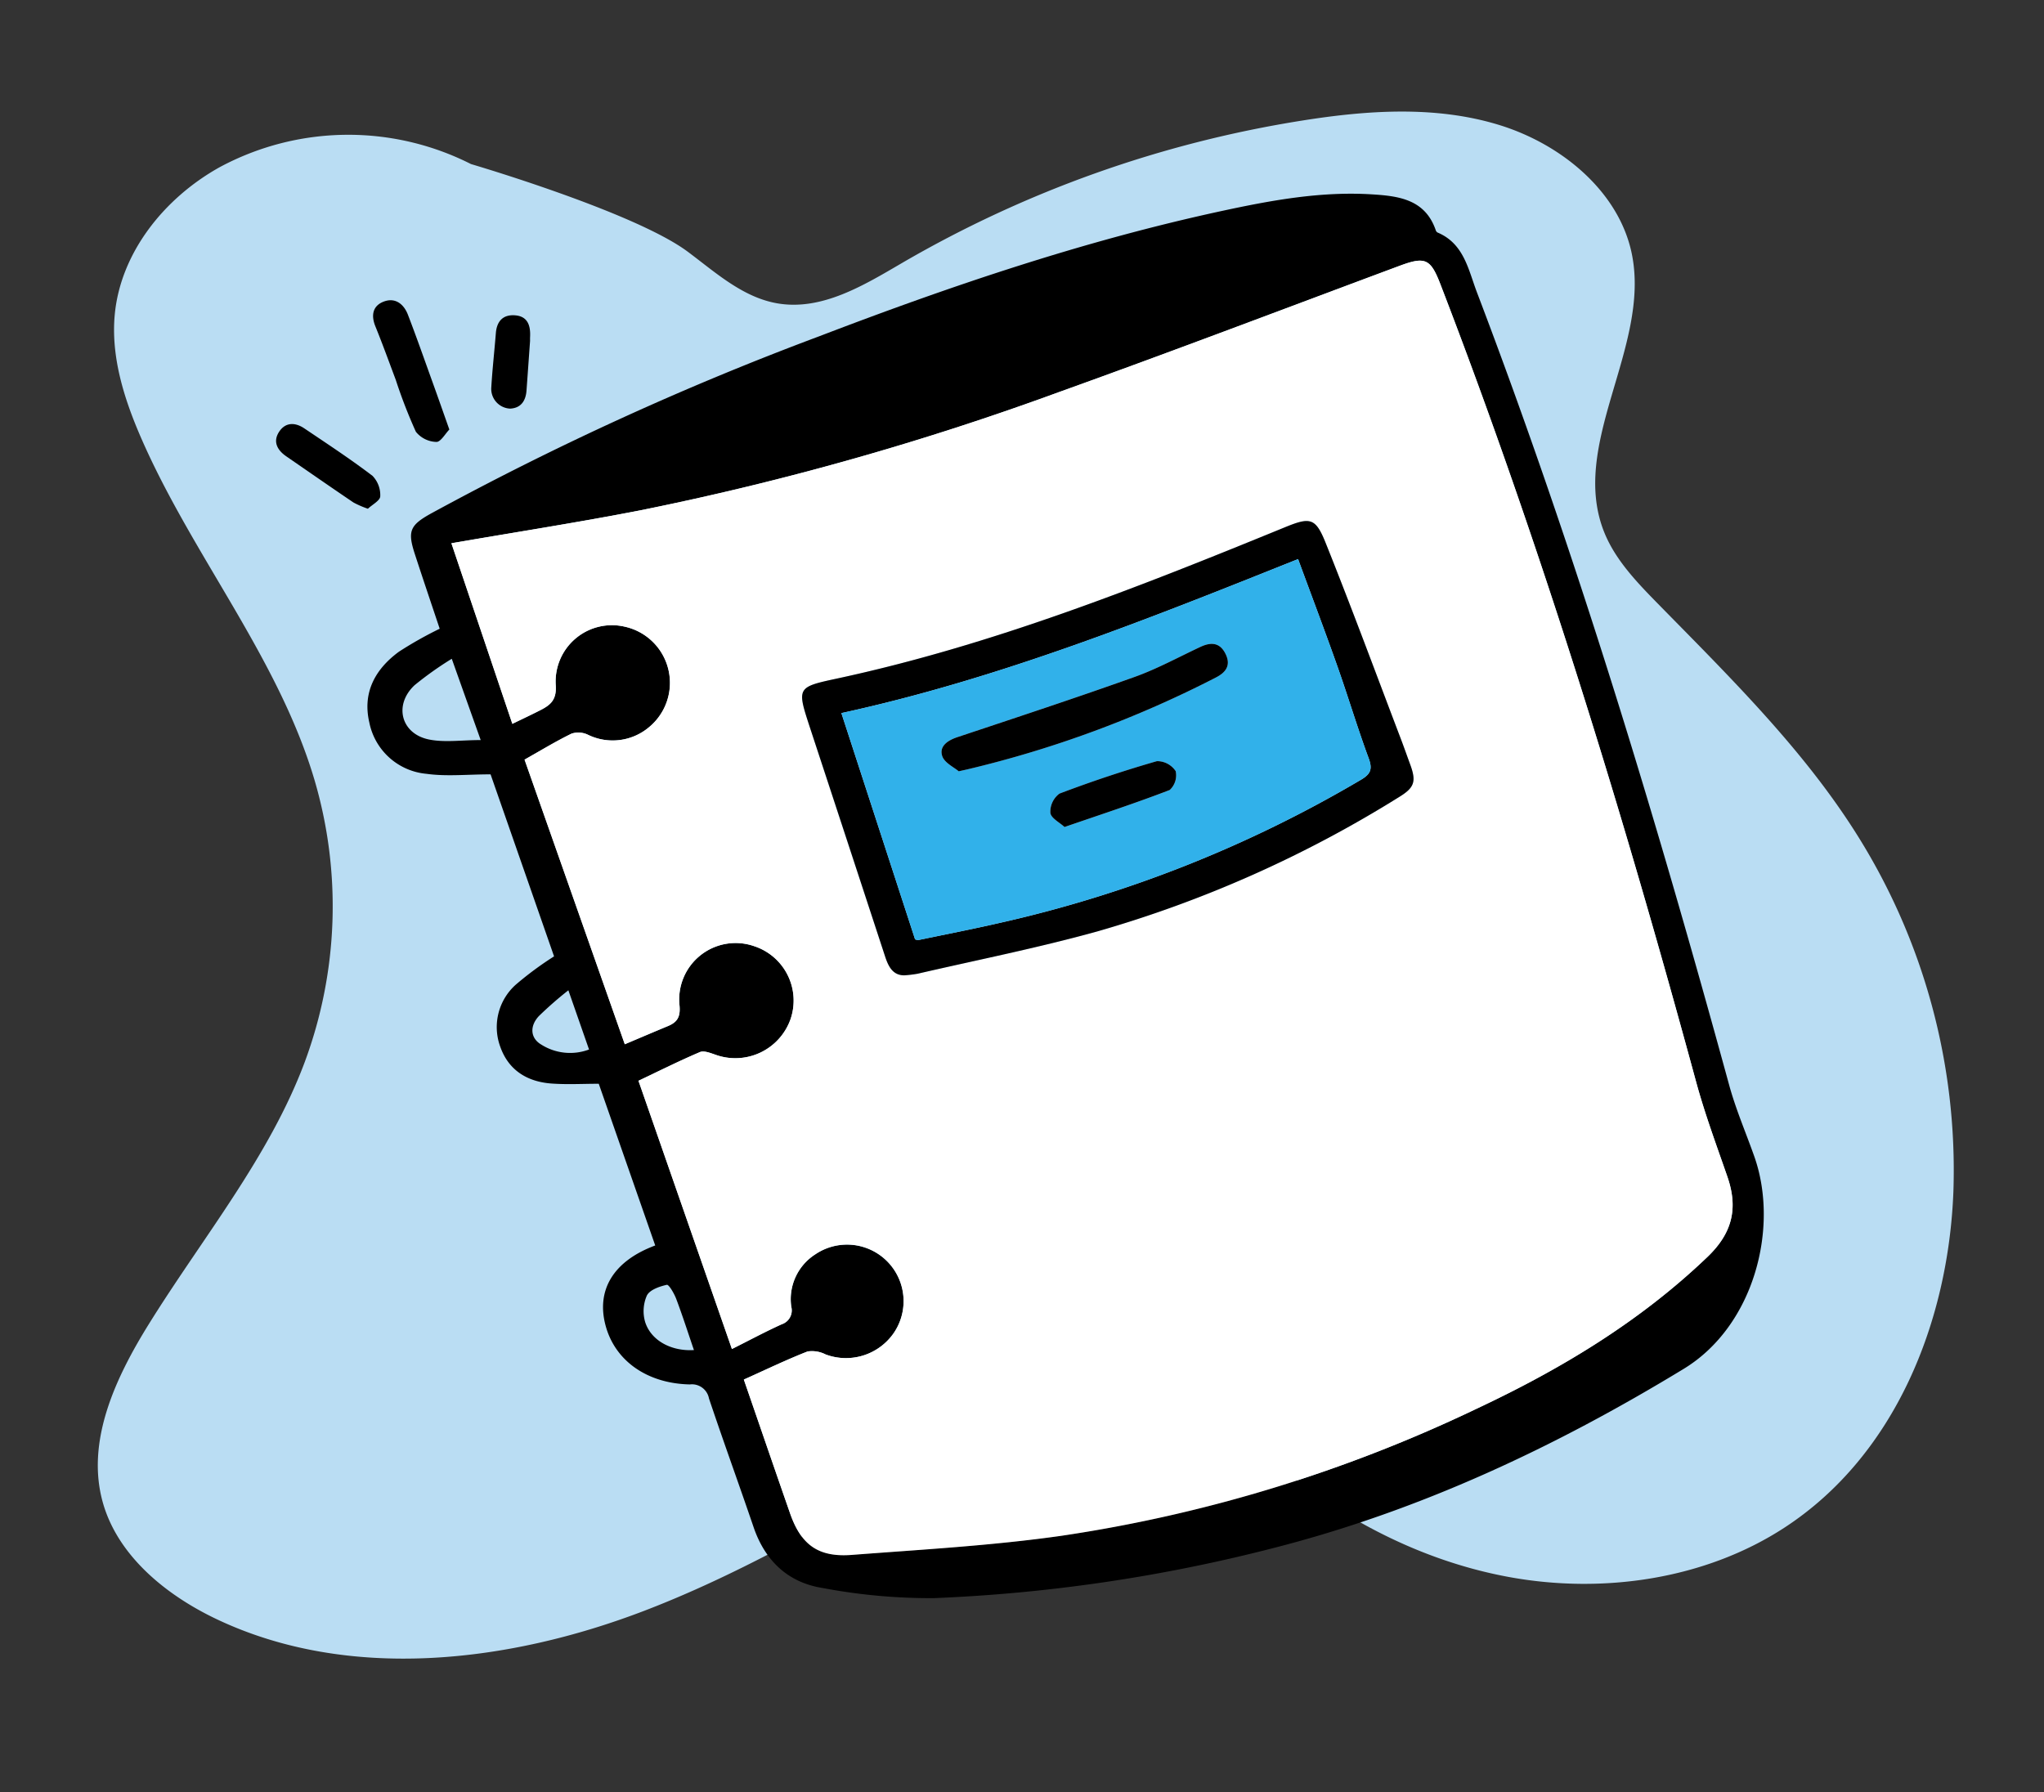
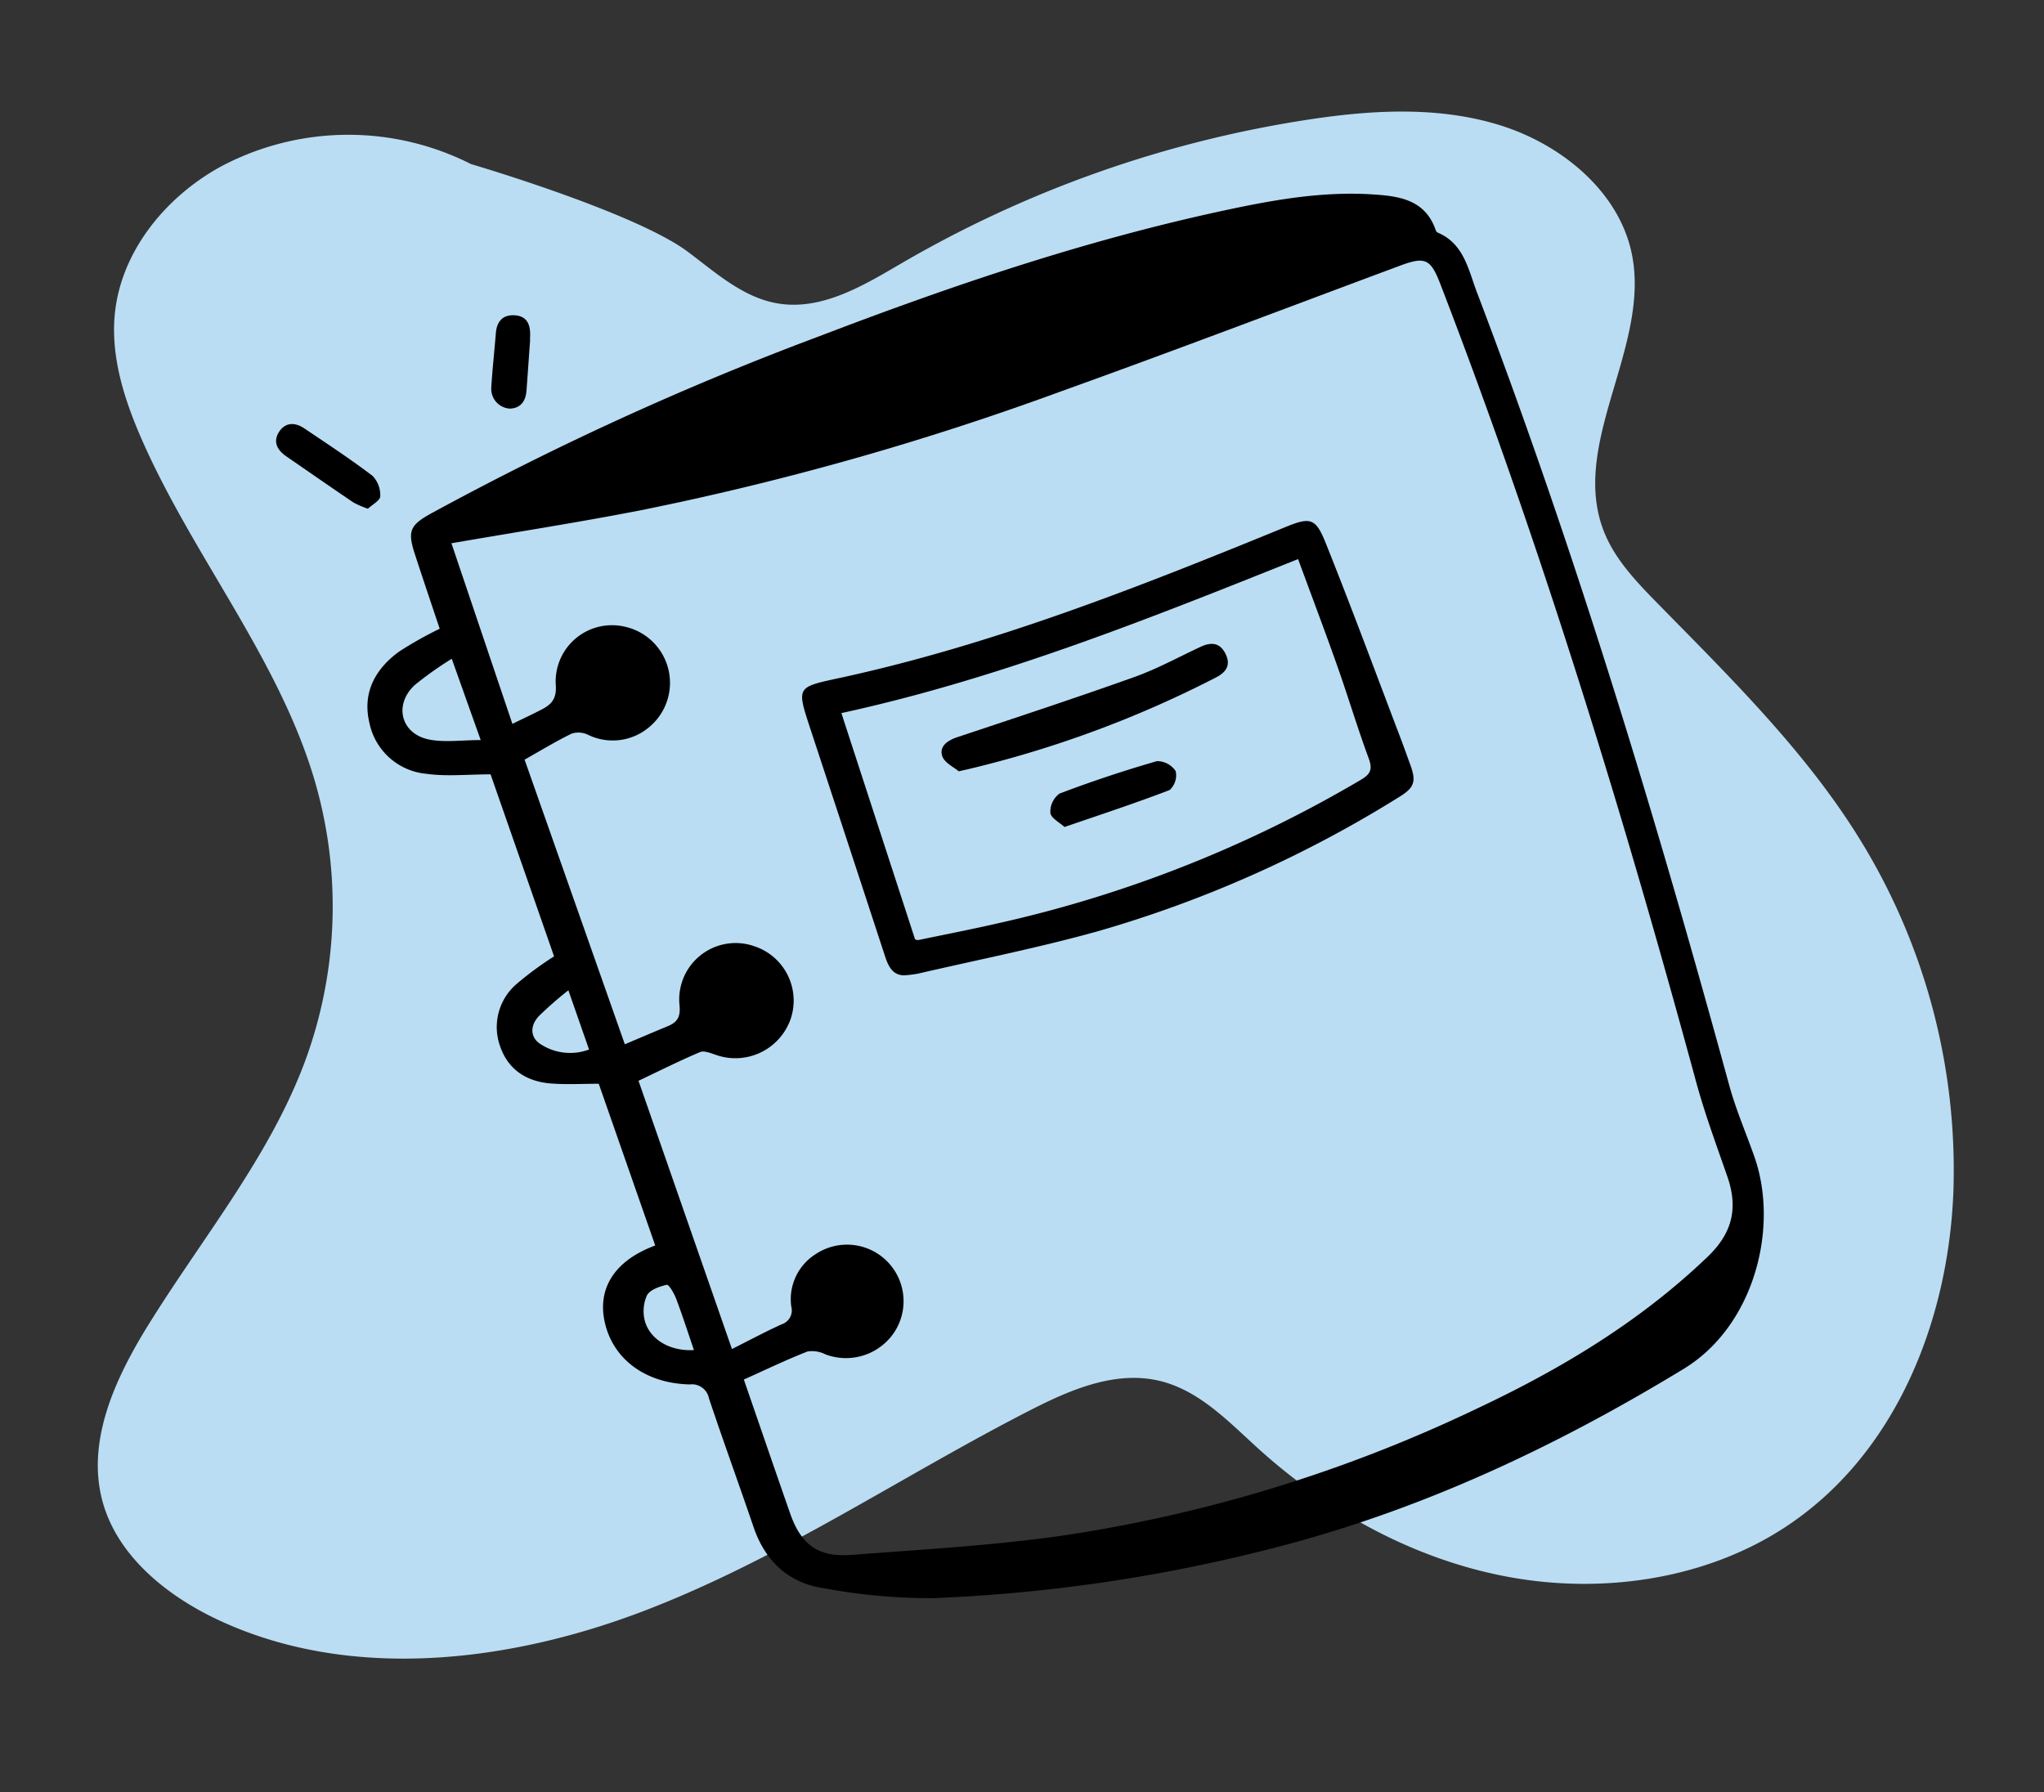
<svg xmlns="http://www.w3.org/2000/svg" width="280.481" height="245.934" viewBox="0 0 280.481 245.934">
  <rect x="0" y="0" width="280.481" height="245.934" fill="#333333" stroke="none" />
  <g id="digital_patient_diary" data-name="digital patient diary" transform="translate(0)">
    <path id="Path_471" data-name="Path 471" d="M46.912,18.51a37.27,37.27,0,0,0-34.39,3.468C5.3,26.9.059,34.866,0,43.336c-.04,5.832,2.289,11.446,5.108,16.621,8.369,15.359,21.338,28.369,27.732,44.569a61.441,61.441,0,0,1,2.051,38.807c-3.722,13.383-11.862,25.182-18.174,37.65-3.958,7.818-7.25,16.866-4.131,25.022,2.681,7.008,9.633,11.8,16.917,14.513,18.811,7,40.42,2.5,58.405-6.262s33.487-21.447,50.359-32.031c5.195-3.259,11.111-6.445,17.259-5.562,5.538.8,9.912,4.7,14.291,8.03,10.305,7.839,22.743,13.378,35.857,14.625s26.878-2.037,37.071-10.007c14.395-11.255,19.993-30.264,19.125-48A86.462,86.462,0,0,0,244.18,93.338c-8.355-10.932-19.2-19.864-29.75-28.9-3.09-2.645-6.233-5.394-8.084-8.939-6.1-11.681,4.074-25.979.365-38.541C204.249,8.619,195.854,2.77,186.994.877s-18.13-.446-26.915,1.746a158.487,158.487,0,0,0-53.042,24.257C102.076,30.39,96.66,34.393,90.505,33.9c-4.82-.389-8.841-3.478-12.9-5.988C69.858,23.118,46.912,18.51,46.912,18.51Z" transform="matrix(0.996, 0.087, -0.087, 0.996, 19.519, 0)" fill="#baddf3" />
    <g id="digital_patient_diary-2" data-name="digital patient diary" transform="translate(37.886 26.585)">
      <path id="Path_511" data-name="Path 511" d="M176.355,174.947c-3.195,0-6.048.312-8.8-.074a8.8,8.8,0,0,1-7.837-7.036c-.969-4.131.82-7.344,4.068-9.725a52.616,52.616,0,0,1,5.587-3.149c-1.113-3.336-2.286-6.791-3.415-10.26-1.015-3.118-.684-3.937,2.207-5.544a414.145,414.145,0,0,1,53.254-24.318c18.05-6.914,36.329-13.116,55.258-17.205,6.781-1.465,13.613-2.719,20.6-2.285,3.656.227,7.308.664,8.771,4.909a.569.569,0,0,0,.243.325c3.644,1.528,4.227,5.1,5.415,8.218,13.564,35.619,24.558,72.058,34.614,108.8.911,3.328,2.294,6.525,3.446,9.787,3.437,9.723,0,23.242-9.675,29.136-17.668,10.755-36.2,19.465-56.316,24.6A222.459,222.459,0,0,1,237.181,288a79.673,79.673,0,0,1-15.268-1.392c-4.745-.746-7.895-3.736-9.469-8.354-2.01-5.9-4.141-11.751-6.12-17.657a2.376,2.376,0,0,0-2.629-1.925c-5.813-.127-10.145-3.18-11.5-7.87-1.442-4.993.963-9.053,6.754-11.2L191.2,217.409c-2.182,0-4.327.124-6.454-.029-3.3-.235-5.879-1.774-7.036-4.982a7.8,7.8,0,0,1,2.112-8.595,45.628,45.628,0,0,1,5.244-3.876C182.188,191.663,179.213,183.14,176.355,174.947ZM211.107,258c2.142,6.2,4.227,12.289,6.35,18.364,1.512,4.325,3.865,6.057,8.473,5.7,9.6-.738,19.244-1.268,28.765-2.624A199.736,199.736,0,0,0,311.676,262c11.551-5.432,22.352-11.914,31.654-20.818,3.453-3.3,4.232-6.721,2.741-11.025s-3.091-8.608-4.288-13.006c-10.067-37.022-21.293-73.669-35.1-109.491-1.344-3.49-2.09-3.807-5.59-2.5-15.564,5.794-31.084,11.711-46.715,17.319A392.293,392.293,0,0,1,196.9,138.718c-8.549,1.665-17.162,3-25.916,4.516l8.364,24.783c1.421-.692,2.664-1.273,3.885-1.9,1.4-.716,2.219-1.44,2.065-3.461a7.727,7.727,0,0,1,9.477-7.972A7.889,7.889,0,0,1,198.1,168.48a7.738,7.738,0,0,1-8.405,1.023,3.03,3.03,0,0,0-2.21-.147c-2.167,1.055-4.231,2.316-6.463,3.572,4.555,12.935,9.118,25.895,13.755,39.062,2.1-.886,4-1.7,5.9-2.487,1.285-.532,1.752-1.24,1.609-2.829a7.739,7.739,0,0,1,10.253-8.14,7.854,7.854,0,0,1,4.97,10.046,8.035,8.035,0,0,1-10.336,4.831c-.672-.229-1.54-.58-2.093-.344-2.787,1.185-5.5,2.545-8.426,3.933,4.216,12.1,8.467,24.31,12.823,36.813,2.4-1.2,4.586-2.383,6.844-3.4a2,2,0,0,0,1.3-2.41,7.3,7.3,0,0,1,3.293-7.18A7.762,7.762,0,0,1,231.7,251.59a7.974,7.974,0,0,1-9.368,2.967,4.071,4.071,0,0,0-2.481-.408C216.964,255.277,214.165,256.631,211.107,258ZM175,170.242c-1.446-4.06-2.639-7.413-3.97-11.155a46.634,46.634,0,0,0-5.106,3.627c-2.878,2.693-1.876,6.658,1.968,7.447C170.043,170.6,172.36,170.242,175,170.242Zm29.26,83.713c-.814-2.379-1.564-4.725-2.432-7.026-.279-.74-1.007-1.99-1.291-1.928-1.006.222-2.354.692-2.739,1.477a5.333,5.333,0,0,0-.213,3.691C198.427,252.691,201.19,254.143,204.259,253.956Zm-14.394-41.247c-.951-2.726-1.83-5.242-2.837-8.126a50.765,50.765,0,0,0-4.052,3.544c-1.3,1.4-1.146,3.038.322,3.9A7.4,7.4,0,0,0,189.865,212.709Z" transform="translate(-146.923 -95.264)" />
-       <path id="Path_512" data-name="Path 512" d="M177.29,250.265c-.551.561-1.2,1.733-1.784,1.7a3.732,3.732,0,0,1-2.809-1.394,70.108,70.108,0,0,1-2.762-7.131c-.92-2.454-1.815-4.92-2.8-7.35-.629-1.56-.329-2.855,1.221-3.408s2.7.394,3.25,1.829c1.165,3.025,2.238,6.087,3.336,9.139C175.693,245.728,176.421,247.809,177.29,250.265Z" transform="translate(-153.516 -217.903)" />
      <path id="Path_513" data-name="Path 513" d="M54.442,403.655a13.008,13.008,0,0,1-1.976-.854c-3.093-2.092-6.158-4.223-9.233-6.343-1.239-.854-1.853-2.015-.978-3.357s2.208-1.317,3.457-.476c3.153,2.124,6.337,4.214,9.36,6.515a3.8,3.8,0,0,1,1.064,2.812C56.119,402.537,55.041,403.09,54.442,403.655Z" transform="translate(-41.844 -360.424)" />
      <path id="Path_514" data-name="Path 514" d="M324.339,255.312c-.182,2.546-.331,4.683-.488,6.82-.1,1.409-.753,2.417-2.247,2.491a2.714,2.714,0,0,1-2.584-2.933c.146-2.482.428-4.956.625-7.436.134-1.683,1.039-2.584,2.7-2.429s2.057,1.394,2,2.859C324.328,255.029,324.339,255.376,324.339,255.312Z" transform="translate(-289.488 -235.131)" />
-       <path id="Path_515" data-name="Path 515" d="M307.788,335.074c3.058-1.374,5.856-2.729,8.743-3.857a4.071,4.071,0,0,1,2.481.408,7.975,7.975,0,0,0,9.368-2.967,7.763,7.763,0,0,0-10.794-10.771,7.3,7.3,0,0,0-3.293,7.18,2,2,0,0,1-1.3,2.41c-2.258,1.022-4.447,2.2-6.844,3.4-4.355-12.5-8.606-24.709-12.823-36.813,2.928-1.389,5.641-2.748,8.426-3.933.553-.235,1.421.115,2.093.344a8.035,8.035,0,0,0,10.336-4.831,7.854,7.854,0,0,0-4.97-10.046,7.739,7.739,0,0,0-10.253,8.14c.144,1.589-.324,2.3-1.609,2.829-1.907.789-3.8,1.6-5.9,2.487-4.636-13.167-9.2-26.127-13.755-39.062,2.232-1.256,4.3-2.517,6.463-3.572a3.04,3.04,0,0,1,2.21.147,7.738,7.738,0,0,0,8.405-1.023,7.889,7.889,0,0,0-3.324-13.794,7.727,7.727,0,0,0-9.477,7.972c.153,2.021-.668,2.745-2.065,3.461-1.221.625-2.464,1.207-3.885,1.9-2.842-8.422-5.623-16.662-8.364-24.783,8.755-1.515,17.367-2.851,25.916-4.516a392.441,392.441,0,0,0,57.482-16.239c15.63-5.609,31.151-11.525,46.715-17.319,3.5-1.3,4.245-.985,5.59,2.5,13.8,35.822,25.031,72.469,35.1,109.491,1.2,4.4,2.793,8.693,4.288,13.006s.712,7.72-2.741,11.025c-9.3,8.9-20.1,15.386-31.654,20.818a199.734,199.734,0,0,1-56.981,17.445c-9.52,1.356-19.163,1.886-28.765,2.624-4.608.355-6.962-1.377-8.473-5.7C312.015,347.364,309.931,341.276,307.788,335.074ZM329.8,279.6a17.7,17.7,0,0,0,1.821-.218c8.22-1.9,16.514-3.546,24.638-5.8a163.1,163.1,0,0,0,41.426-18.445c2.124-1.3,2.4-2.128,1.54-4.472-.429-1.17-.84-2.346-1.284-3.509-3.424-8.986-6.753-18.01-10.333-26.934-1.385-3.451-2.132-3.52-5.607-2.1-20.062,8.209-40.2,16.189-61.492,20.759-5.424,1.164-5.44,1.24-3.7,6.574q5.163,15.786,10.362,31.56C327.637,278.423,328.244,279.593,329.8,279.6Z" transform="translate(-243.604 -172.332)" fill="#fff" />
      <path id="Path_516" data-name="Path 516" d="M733.437,579.248c-1.556-.006-2.164-1.176-2.625-2.584q-5.166-15.784-10.362-31.56c-1.744-5.333-1.728-5.41,3.7-6.574,21.292-4.57,41.429-12.55,61.492-20.759,3.475-1.422,4.222-1.353,5.607,2.1,3.58,8.923,6.909,17.947,10.333,26.934.443,1.164.854,2.34,1.284,3.509.86,2.343.584,3.174-1.54,4.472A163.064,163.064,0,0,1,759.9,573.228c-8.124,2.253-16.417,3.9-24.638,5.8A17.442,17.442,0,0,1,733.437,579.248Zm54.042-57.126c-20.736,8.3-41.064,16.431-62.669,21.137l10.111,31.05c.167.042.309.125.428.1,3.726-.775,7.464-1.5,11.173-2.354a171.139,171.139,0,0,0,49.609-19.662c1.332-.792,1.576-1.468,1.032-2.94-1.534-4.15-2.8-8.4-4.275-12.574C791.167,532.008,789.336,527.173,787.479,522.122Z" transform="translate(-647.24 -471.982)" />
-       <path id="Path_517" data-name="Path 517" d="M832.679,565.93c1.857,5.052,3.688,9.886,5.41,14.758,1.474,4.174,2.741,8.423,4.275,12.574.544,1.472.3,2.147-1.032,2.94a171.1,171.1,0,0,1-49.609,19.662c-3.709.851-7.446,1.579-11.173,2.354-.119.025-.261-.059-.428-.1l-10.111-31.05C791.616,582.361,811.944,574.226,832.679,565.93ZM786.11,595.055c.769-.175.971-.218,1.173-.266a149.789,149.789,0,0,0,34.136-12.619c1.326-.681,2.073-1.639,1.326-3.192-.779-1.62-2-1.687-3.465-1-3.006,1.405-5.941,3.018-9.053,4.13-8.059,2.88-16.192,5.553-24.312,8.261-1.34.446-2.5,1.252-2.07,2.582C784.152,593.9,785.488,594.513,786.11,595.055Zm14.518,7.646c5.077-1.748,9.8-3.293,14.44-5.079a2.747,2.747,0,0,0,.818-2.582,3.062,3.062,0,0,0-2.576-1.375q-6.771,1.95-13.373,4.454a3.108,3.108,0,0,0-1.252,2.641C798.772,601.488,799.968,602.087,800.627,602.7Z" transform="translate(-692.44 -515.791)" fill="#31b1ea" />
      <path id="Path_518" data-name="Path 518" d="M901.383,692.645c-.622-.542-1.959-1.157-2.265-2.1-.429-1.33.73-2.136,2.07-2.582,8.12-2.708,16.253-5.381,24.312-8.261,3.113-1.112,6.047-2.725,9.053-4.13,1.467-.686,2.687-.618,3.465,1,.747,1.553,0,2.51-1.326,3.192a149.789,149.789,0,0,1-34.136,12.619Z" transform="translate(-807.713 -613.381)" />
      <path id="Path_519" data-name="Path 519" d="M1041.045,835.033c-.659-.614-1.855-1.212-1.942-1.943a3.106,3.106,0,0,1,1.252-2.641q6.588-2.5,13.373-4.454a3.067,3.067,0,0,1,2.575,1.375,2.749,2.749,0,0,1-.818,2.582C1050.85,831.741,1046.121,833.285,1041.045,835.033Z" transform="translate(-932.857 -748.124)" />
    </g>
  </g>
</svg>